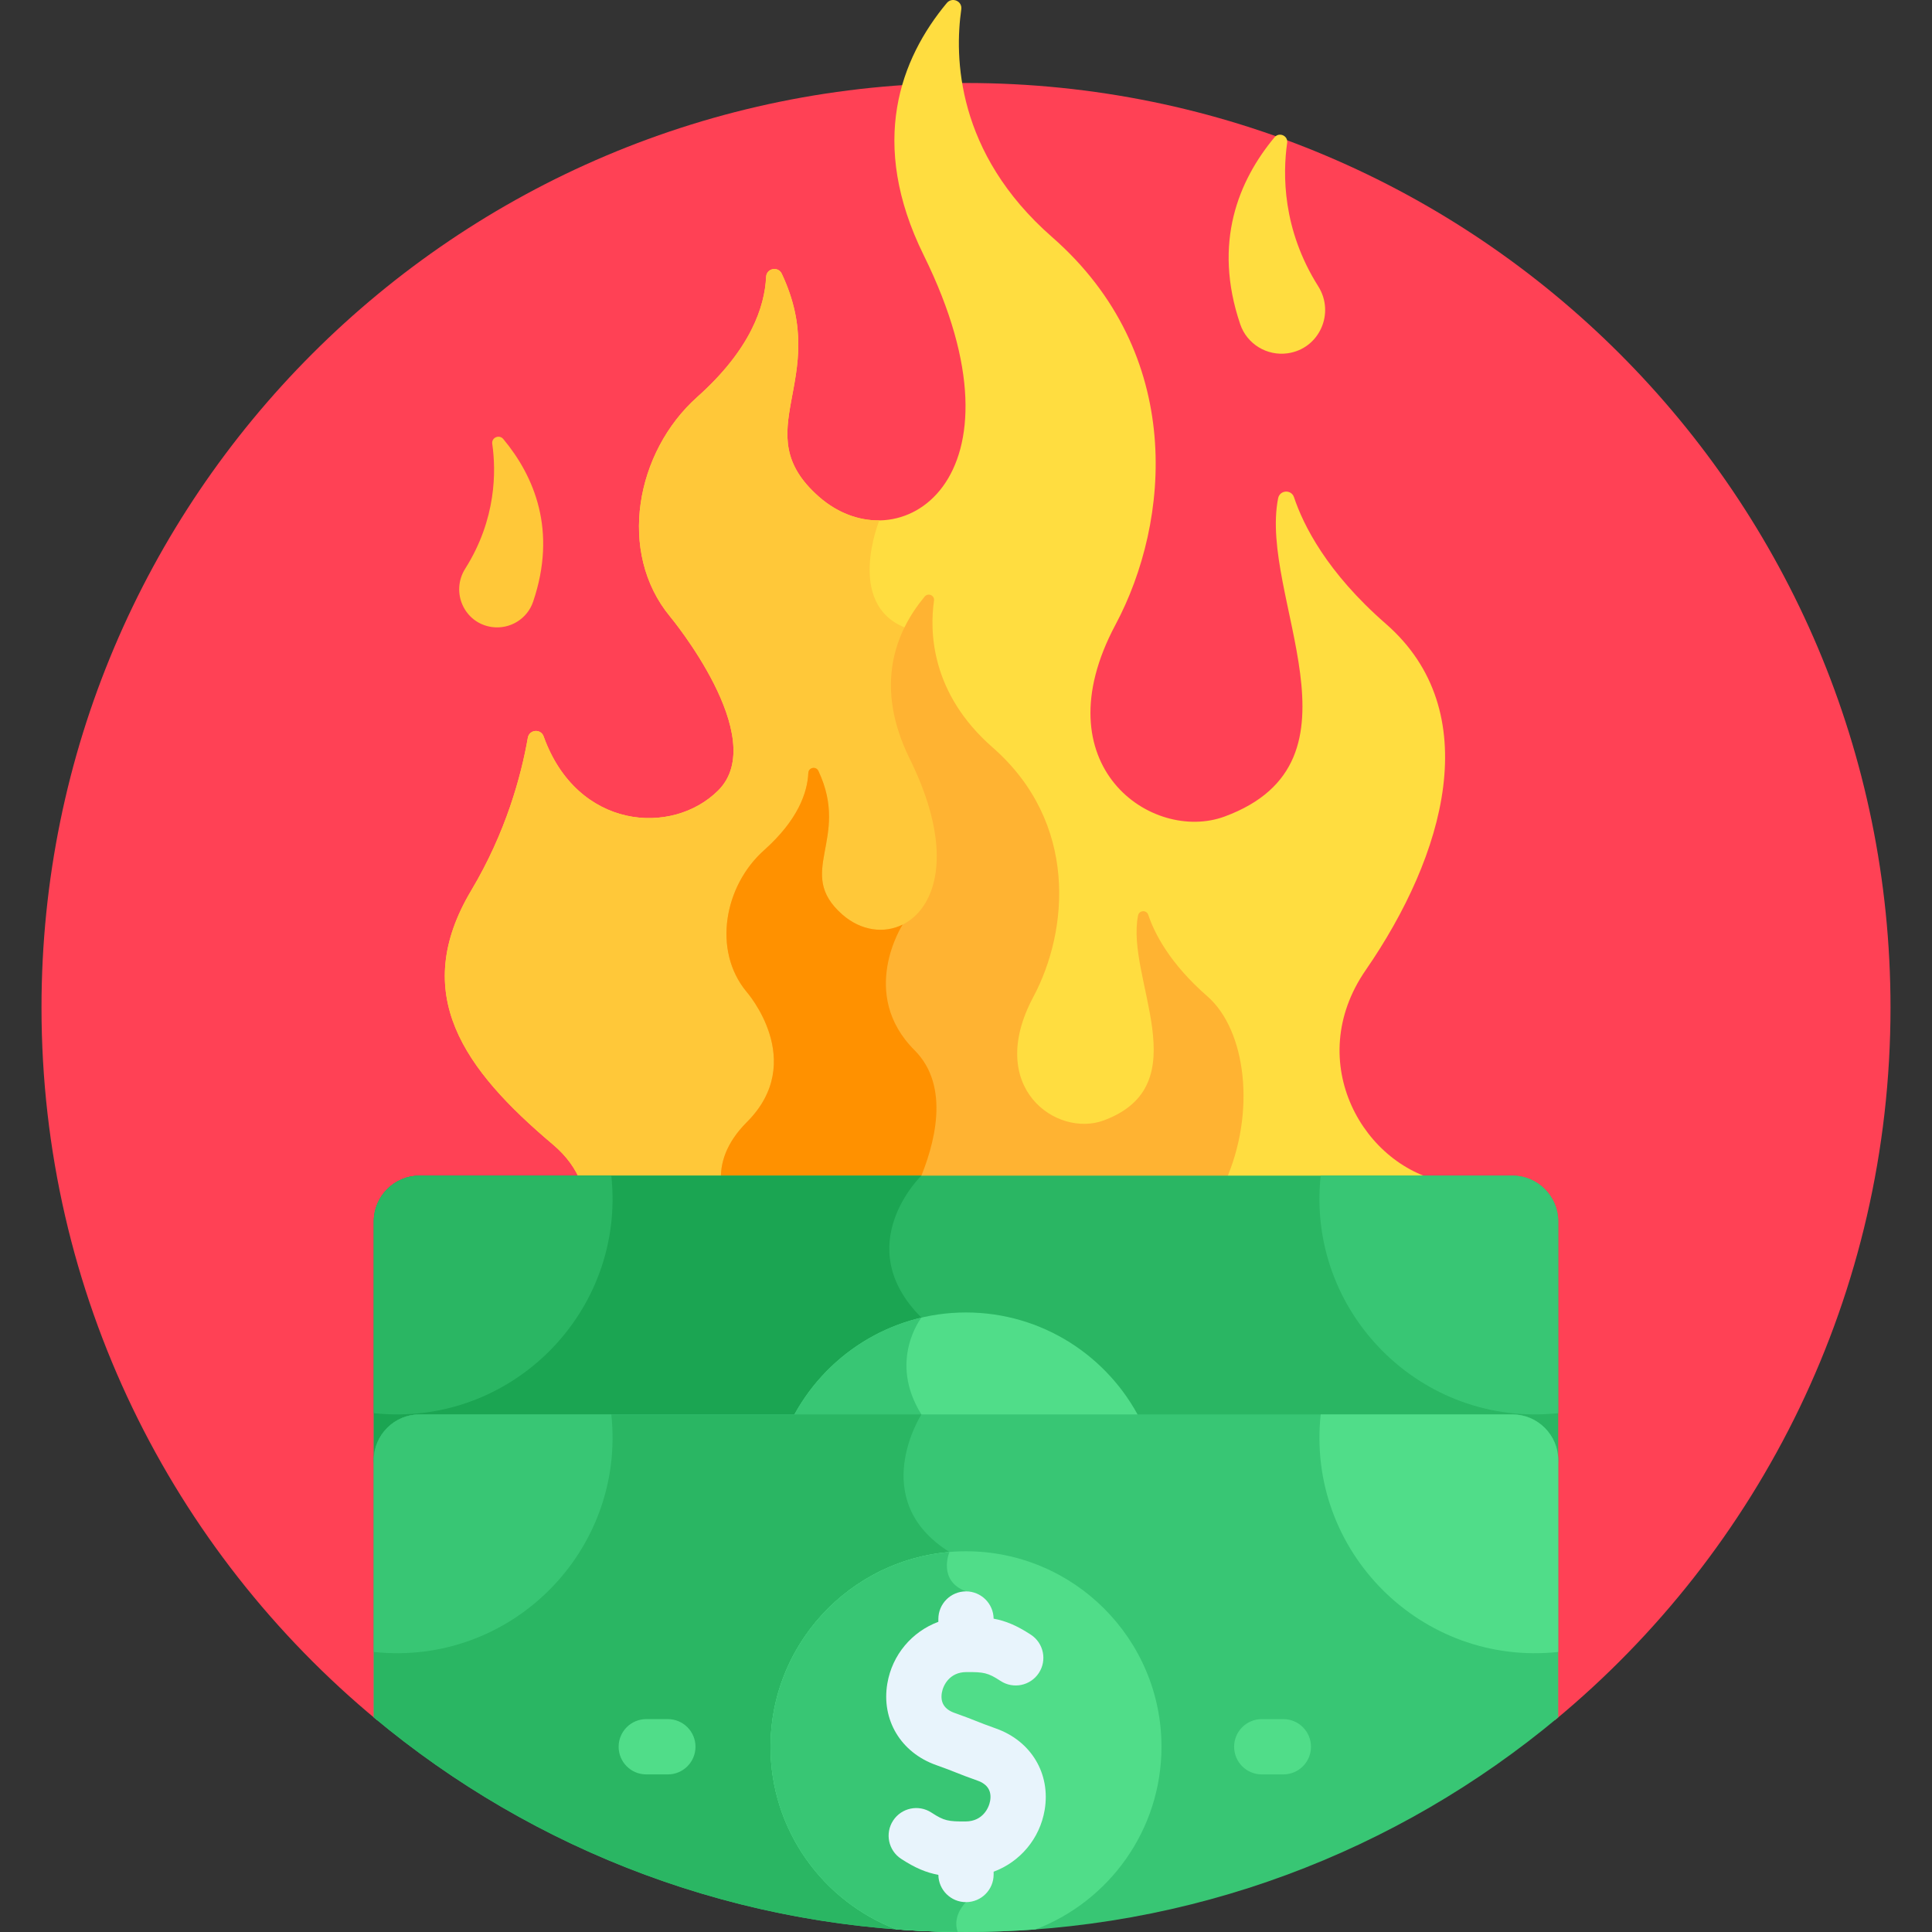
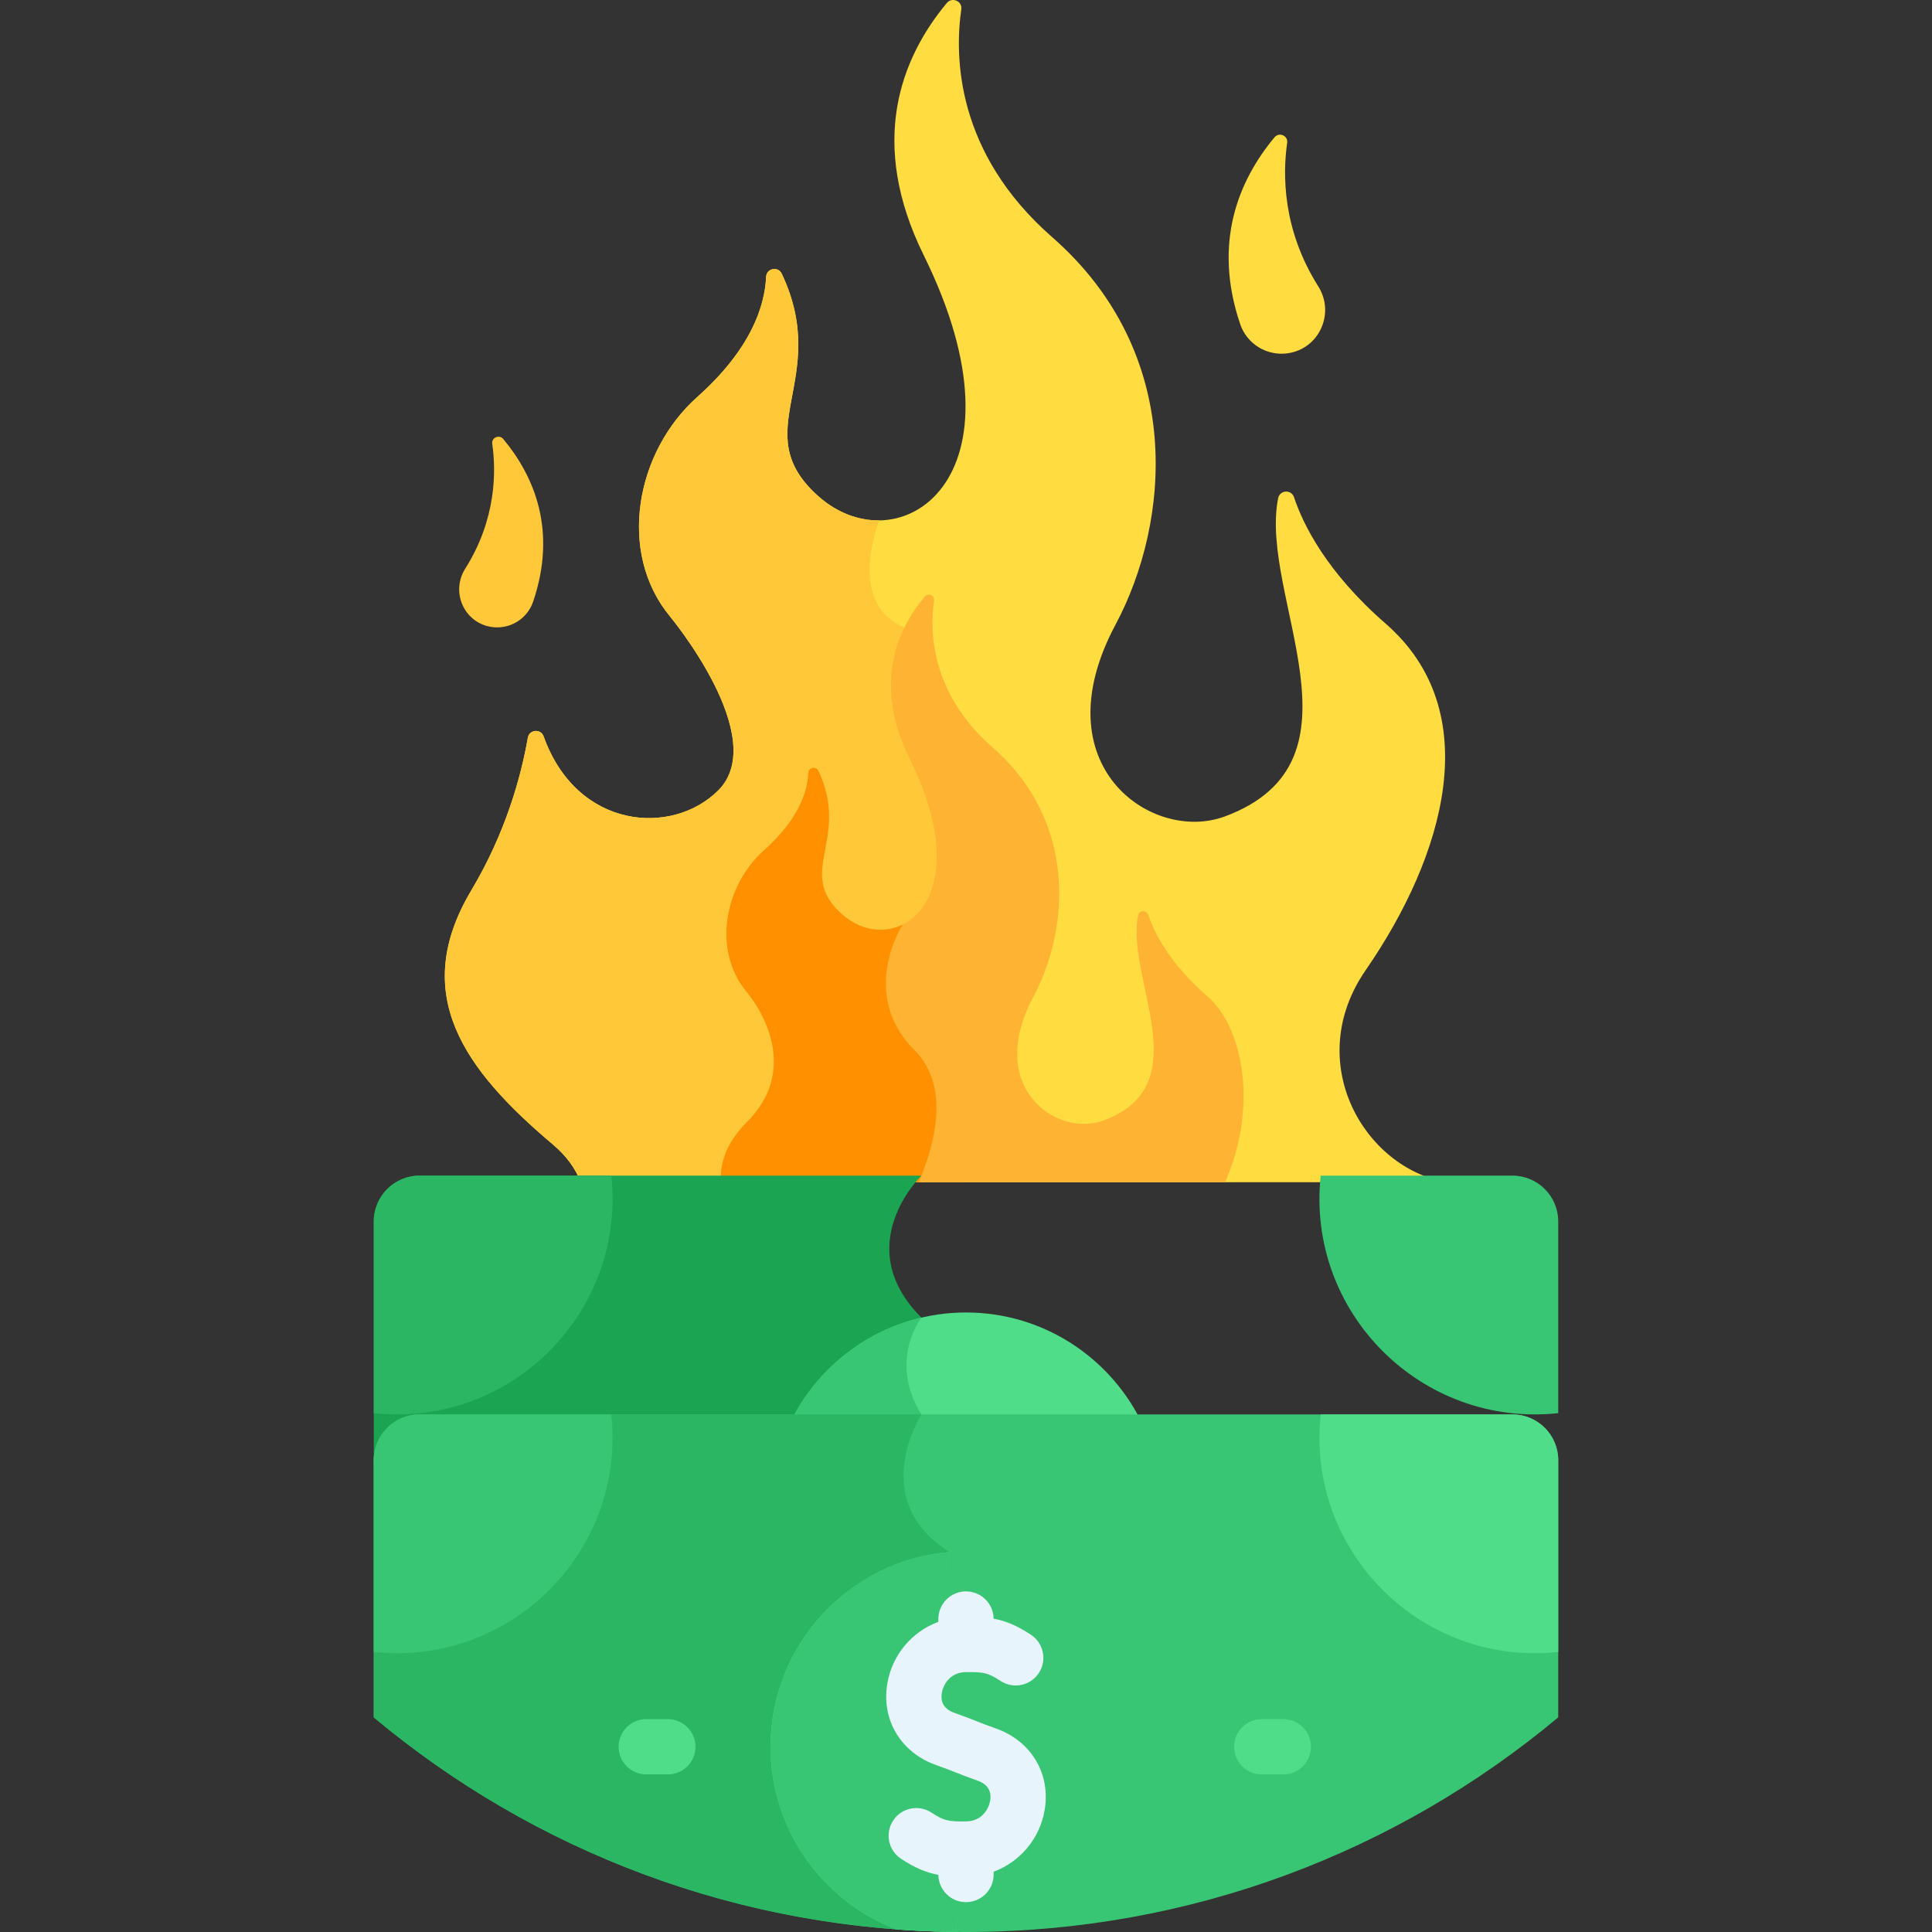
<svg xmlns="http://www.w3.org/2000/svg" id="Layer_1" enable-background="new 0 0 512 512" height="512" viewBox="0 0 512 512" width="512">
  <rect x="0" y="0" width="512" height="512" fill="#333333" stroke="none" />
  <g>
-     <path d="m256 21.995c-135.311 0-245.002 109.691-245.002 245.002 0 76.004 34.61 143.922 88.927 188.86 1.79-4.465 6.161-7.644 11.246-7.644h289.658c5.085 0 9.456 3.179 11.246 7.644 54.317-44.939 88.927-112.857 88.927-188.86 0-135.31-109.691-245.002-245.002-245.002z" fill="#ff4155" />
    <g>
      <path d="m146.571 303.344c3.622 3.055 5.998 6.464 7.343 9.96h229.55c-21.903-3.652-38.386-31.807-21.545-56.203 21.03-30.464 31.968-68.577 5.326-91.8-15.644-13.636-21.864-26.176-24.322-33.532-.711-2.126-3.769-1.925-4.206.273-5.164 25.993 25.441 69.705-14.175 84.344-19.212 7.1-48.909-13.418-28.921-50.84 14.58-27.296 18.567-71.754-16.795-102.708-25.545-22.36-25.867-47.904-24.077-60.364.314-2.184-2.437-3.365-3.846-1.668-12.241 14.734-20.851 36.963-6.106 66.838 29.388 59.546-6.647 82.562-27.768 63.995-19.734-17.348 3.468-30.834-9.852-59.095-.974-2.066-4.044-1.447-4.149.835-.361 7.847-4.068 19.182-18.243 31.824-16.336 14.57-21.265 41.175-7.209 58.188 0 0 26.715 32.128 12.771 46.071-12.135 12.135-37.397 10.441-46.285-14.321-.751-2.094-3.797-1.824-4.18.368-1.775 10.15-5.808 25.064-14.974 40.432-16.371 27.444-2.066 47.391 21.663 67.403z" fill="#ffdd40" />
    </g>
    <path d="m349.342 75.865c-9.54-15.108-9.409-29.801-8.23-38.006.274-1.91-2.132-2.943-3.365-1.459-9.448 11.373-16.423 27.848-9.078 49.517 1.781 5.257 7.081 8.485 12.577 7.709 8.378-1.184 12.613-10.607 8.096-17.761z" fill="#ffdd40" />
    <path d="m123.287 150.704c8.305-13.152 8.19-25.942 7.164-33.084-.239-1.663 1.855-2.562 2.929-1.27 8.225 9.9 14.297 24.241 7.903 43.105-1.551 4.576-6.164 7.386-10.949 6.711-7.292-1.031-10.979-9.235-7.047-15.462z" fill="#ffc839" />
    <path d="m256 216.314-16.296-50.05c-15.658-6.383-6.676-28.355-6.676-28.355-5.47.077-11.131-1.988-16-6.269-19.734-17.347 3.468-30.834-9.852-59.095-.974-2.066-4.044-1.447-4.149.835-.361 7.847-4.068 19.182-18.243 31.824-16.336 14.57-21.265 41.175-7.209 58.188 0 0 26.715 32.128 12.771 46.071-12.135 12.135-37.397 10.441-46.285-14.32-.751-2.094-3.797-1.824-4.18.368-1.775 10.15-5.808 25.064-14.974 40.432-16.369 27.442-2.064 47.389 21.665 67.401 3.622 3.055 5.998 6.464 7.343 9.96h102.085z" fill="#ffc839" />
    <path d="m191.093 313.303h133.557c8.354-18.632 5.507-40.387-4.683-49.268-10.074-8.782-14.08-16.857-15.663-21.594-.457-1.369-2.427-1.24-2.708.176-3.326 16.739 16.383 44.889-9.128 54.317-12.373 4.572-31.497-8.641-18.625-32.74 9.389-17.578 11.957-46.209-10.816-66.143-16.451-14.4-16.658-30.85-15.506-38.874.202-1.406-1.569-2.167-2.477-1.074-7.883 9.489-13.428 23.804-3.932 43.043 18.926 38.347-4.28 53.169-17.882 41.212-12.708-11.172 2.233-19.857-6.345-38.056-.627-1.331-2.604-.932-2.672.538-.233 5.053-2.62 12.353-11.749 20.494-10.52 9.383-13.694 26.516-4.643 37.472 0 0 16.267 18.399.117 34.549-5.637 5.638-7.196 11.154-6.845 15.948z" fill="#ffb332" />
    <path d="m242.362 278.315c-15-15-3.148-33.29-3.148-33.29-4.968 2.469-11.096 1.631-15.984-2.666-12.708-11.172 2.233-19.857-6.345-38.056-.627-1.331-2.604-.932-2.672.538-.233 5.053-2.62 12.353-11.749 20.494-10.52 9.383-13.694 26.516-4.643 37.472 0 0 16.267 18.399.117 34.549-5.638 5.638-7.198 11.154-6.847 15.949h52.364c4.288-9.949 8.48-25.418-1.093-34.99z" fill="#ff9100" />
-     <path d="m400.829 311.552h-289.658c-6.664 0-12.117 5.453-12.117 12.117v64.754c0-6.664 5.453-12.117 12.117-12.117h289.658c6.665 0 12.117 5.453 12.117 12.117v-64.753c0-6.665-5.452-12.118-12.117-12.118z" fill="#2ab663" />
    <path d="m244.184 311.552h-133.013c-6.664 0-12.117 5.453-12.117 12.117v64.754c0-6.665 5.453-12.117 12.117-12.117h132.178c.495-.939.835-1.471.835-1.471-8.928-14.228 0-25.647 0-25.647-19.152-19.151 0-37.636 0-37.636z" fill="#1ba552" />
    <path d="m302.238 376.307c-8.548-16.881-26.058-28.487-46.238-28.487s-37.69 11.606-46.238 28.487z" fill="#50dd89" />
    <path d="m244.184 349.189c-15.052 3.529-27.596 13.638-34.422 27.118h33.587c.495-.939.835-1.471.835-1.471-8.928-14.228-.001-25.646 0-25.647z" fill="#38c674" />
    <path d="m400.829 311.552h-50.832c-3.883 36.206 26.679 66.836 62.95 62.95v-50.832c-.001-6.665-5.453-12.118-12.118-12.118z" fill="#38c674" />
    <path d="m111.171 311.552h50.832c3.883 36.206-26.679 66.836-62.95 62.95v-50.832c0-6.665 5.453-12.118 12.118-12.118z" fill="#2ab663" />
    <path d="m400.829 374.836h-289.658c-6.664 0-12.117 5.453-12.117 12.117v68.168c42.51 35.504 97.229 56.879 156.946 56.879s114.436-21.375 156.946-56.878v-68.168c0-6.665-5.452-12.118-12.117-12.118z" fill="#38c674" />
    <path d="m256 504.085 1.612-10.02s24-18.5-1.612-31.156 0-28.594 0-28.594v-12.583c-7.612-2.832-4.39-10.441-4.39-10.441-22.002-13.773-7.426-36.455-7.426-36.455h-133.013c-6.664 0-12.117 5.453-12.117 12.117v68.168c41.986 35.066 95.884 56.334 154.742 56.854-1.539-4.388 2.204-7.89 2.204-7.89z" fill="#2ab663" />
    <g fill="#50dd89">
-       <path d="m256 411.104c-28.565 0-51.805 23.24-51.805 51.805 0 22.074 13.882 40.956 33.37 48.403 6.086.453 12.233.688 18.435.688s12.349-.235 18.435-.688c19.488-7.448 33.37-26.33 33.37-48.403 0-28.566-23.24-51.805-51.805-51.805z" />
      <path d="m256 462.909c-25.612-12.656 0-28.594 0-28.594v-12.583c-7.483-2.785-4.498-10.179-4.395-10.429-26.515 2.24-47.41 24.521-47.41 51.605 0 22.074 13.882 40.956 33.37 48.403 5.364.399 10.777.618 16.232.667-1.542-4.39 2.204-7.894 2.204-7.894l1.612-10.02c-.001.001 23.999-18.499-1.613-31.155z" />
      <path d="m400.829 374.836h-50.832c-3.883 36.206 26.679 66.836 62.95 62.95v-50.833c-.001-6.664-5.453-12.117-12.118-12.117z" />
    </g>
    <path d="m111.171 374.836h50.832c3.883 36.206-26.679 66.836-62.95 62.95v-50.833c0-6.664 5.453-12.117 12.118-12.117z" fill="#38c674" />
    <path d="m340.098 455.582h-5.716c-4.046 0-7.326 3.28-7.326 7.326s3.28 7.326 7.326 7.326h5.716c4.046 0 7.326-3.28 7.326-7.326s-3.28-7.326-7.326-7.326z" fill="#50dd89" />
    <path d="m176.986 455.582h-5.717c-4.046 0-7.326 3.28-7.326 7.326s3.28 7.326 7.326 7.326h5.717c4.046 0 7.326-3.28 7.326-7.326s-3.28-7.326-7.326-7.326z" fill="#50dd89" />
    <path d="m256 462.909c-25.612-12.656 0-28.594 0-28.594v-12.583c-7.483-2.785-4.498-10.179-4.395-10.429-26.515 2.24-47.41 24.521-47.41 51.605 0 22.06 13.865 40.932 33.335 48.389 5.376.401 10.799.63 16.266.678-1.539-4.388 2.205-7.89 2.205-7.89l1.612-10.02c-.001 0 23.999-18.5-1.613-31.156z" fill="#38c674" />
    <path d="m263.916 458.061c-5.148-1.82-5.443-2.172-10.95-4.118-2.672-.944-3.805-2.742-3.368-5.343.34-2.022 2.081-5.451 6.45-5.479 4.634-.031 5.737.14 9.12 2.352 3.385 2.215 7.926 1.266 10.141-2.121 2.215-3.386 1.265-7.927-2.121-10.141-3.713-2.429-6.665-3.656-9.867-4.247-.052-4.001-3.308-7.23-7.321-7.23-4.046 0-7.326 3.28-7.326 7.326v.741c-6.949 2.58-12.234 8.695-13.525 16.371-1.616 9.607 3.582 18.282 12.934 21.587 5.174 1.829 5.432 2.168 10.95 4.119 2.672.944 3.805 2.742 3.367 5.343-.34 2.021-2.081 5.45-6.45 5.479-4.646.033-5.738-.14-9.119-2.352-3.387-2.215-7.927-1.266-10.142 2.12s-1.266 7.927 2.12 10.142c3.712 2.428 6.666 3.654 9.868 4.245.05 4.003 3.307 7.233 7.321 7.233 4.046 0 7.326-3.28 7.326-7.326v-.741c6.949-2.581 12.234-8.695 13.524-16.371 1.618-9.609-3.58-18.284-12.932-21.589z" fill="#e8f4fc" />
  </g>
</svg>